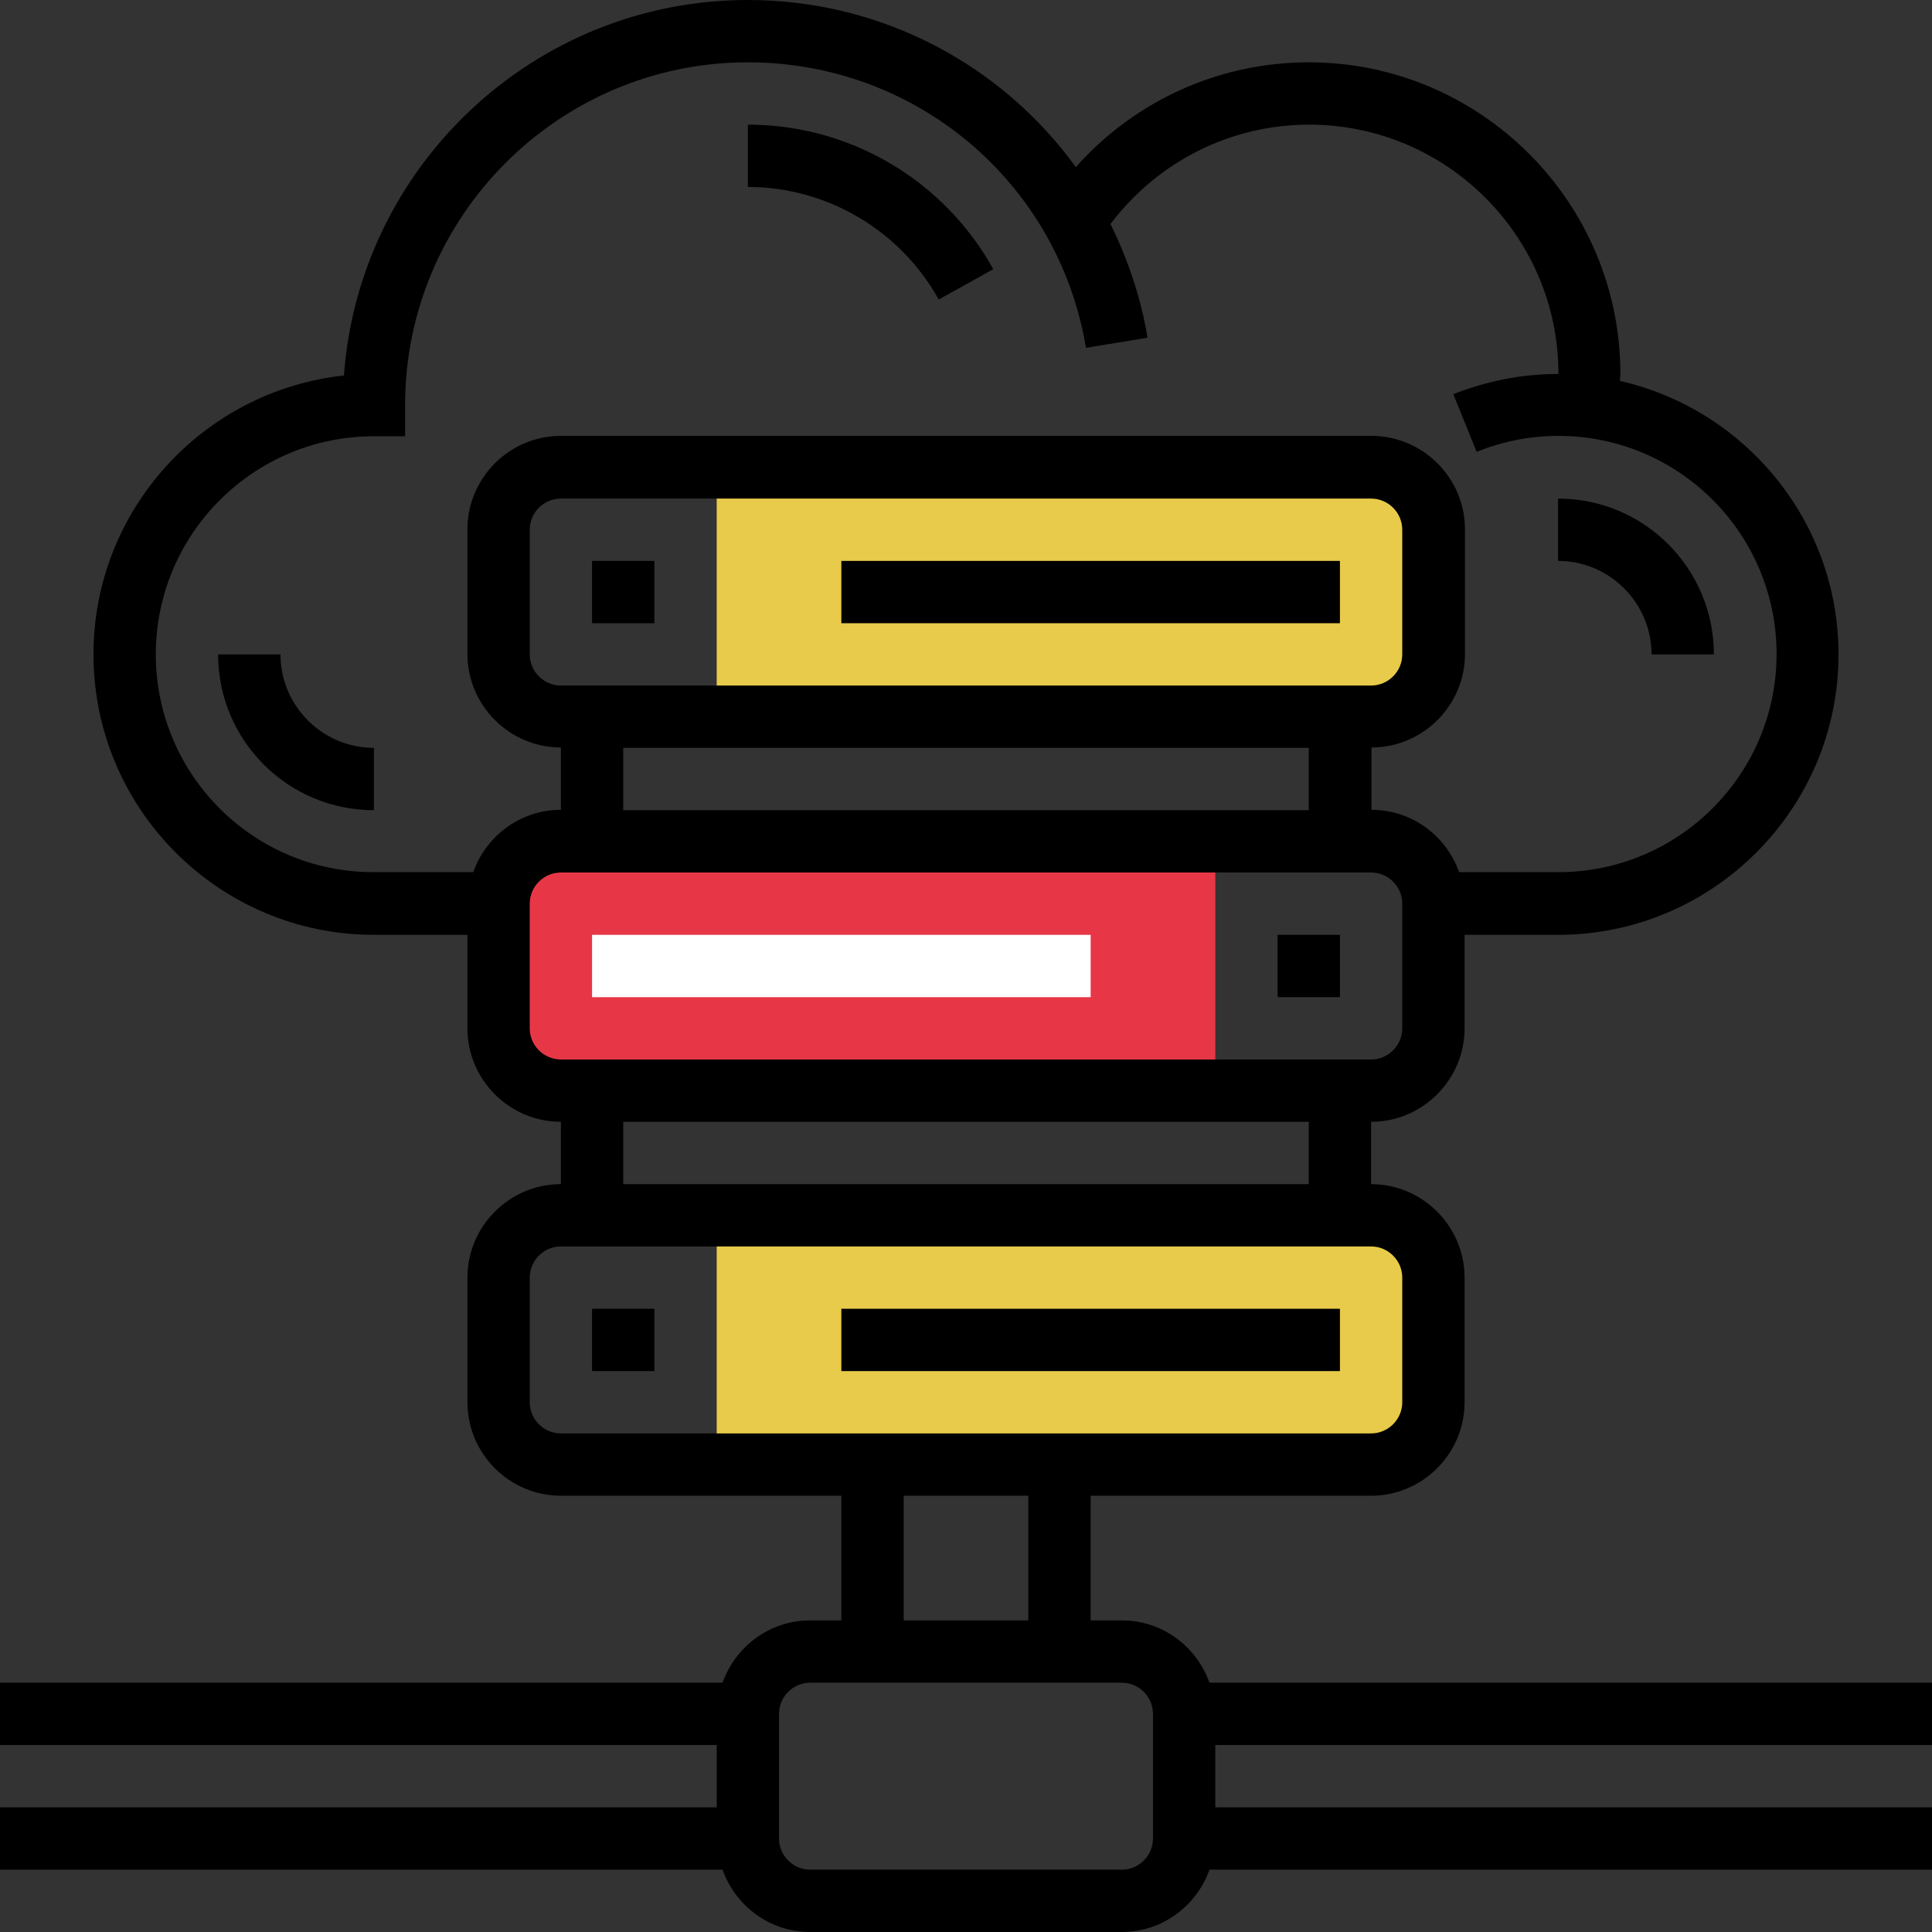
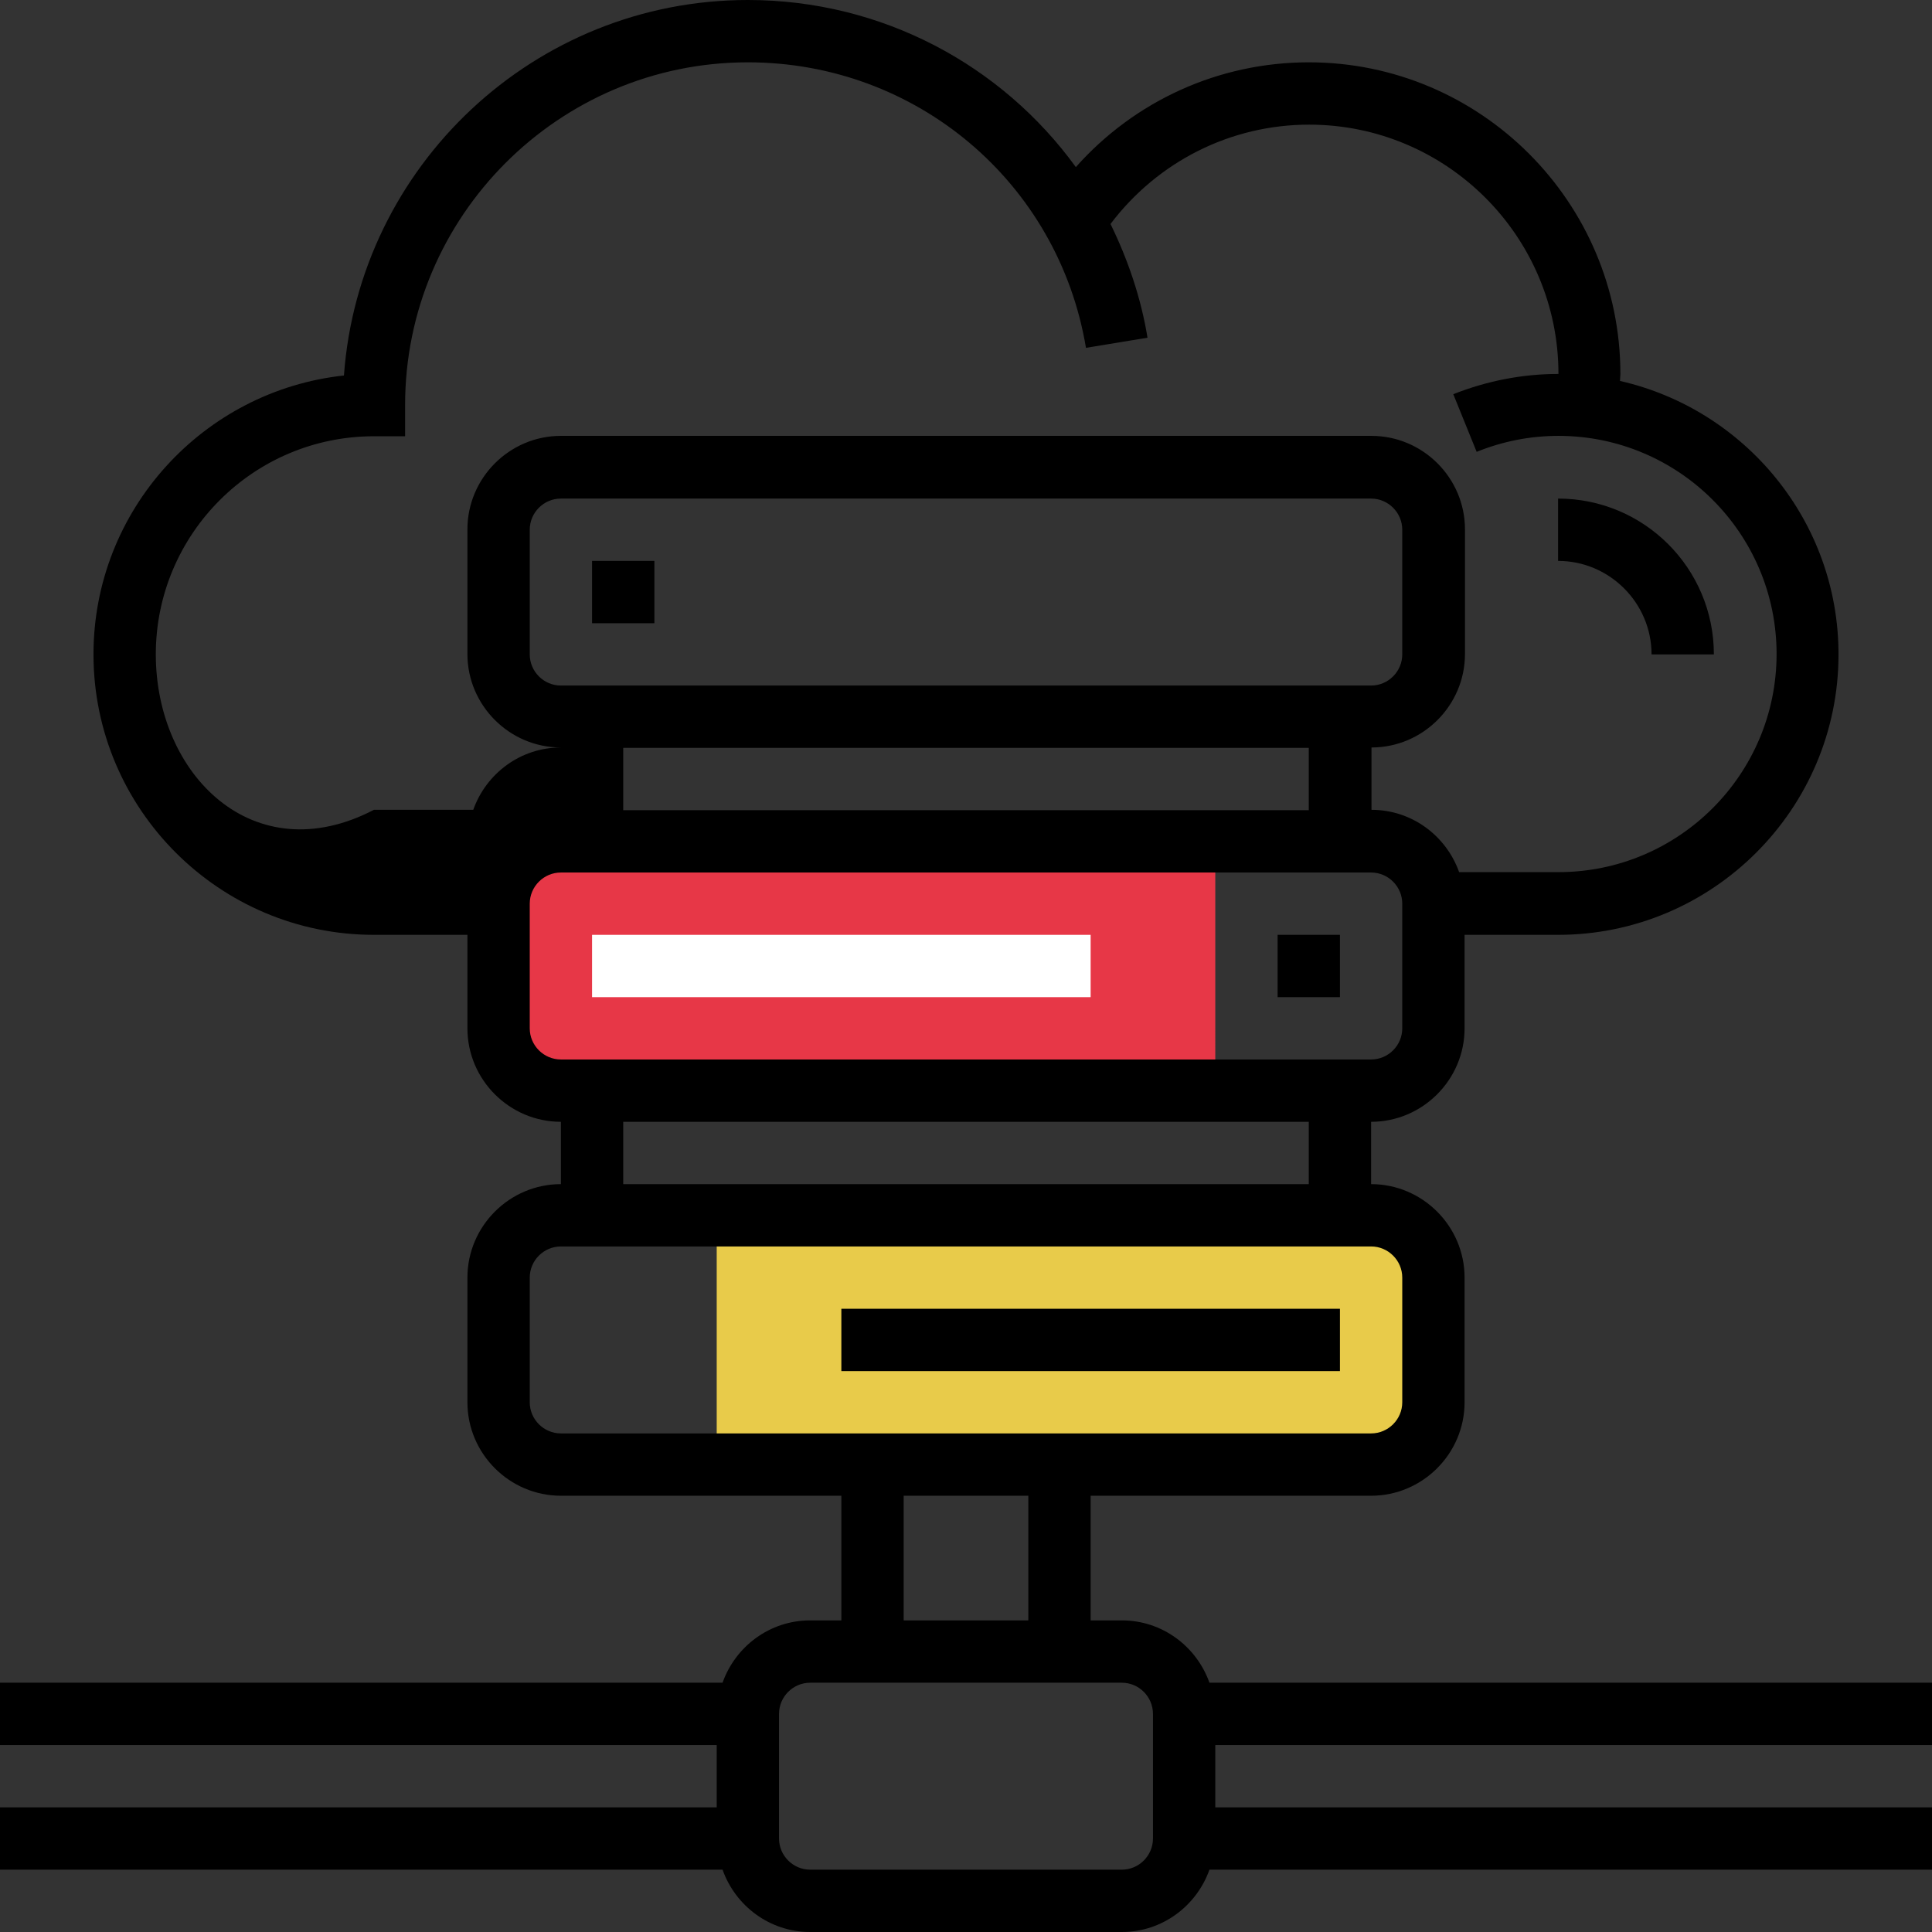
<svg xmlns="http://www.w3.org/2000/svg" version="1.1" id="Layer_1" x="0px" y="0px" viewBox="0 0 496 496" style="enable-background:new 0 0 496 496;" xml:space="preserve">
  <rect x="0" y="0" width="496" height="496" fill="#333333" stroke="none" />
  <style type="text/css">
	.st0{fill:#E73747;}
	.st1{fill:#E8CB4A;}
	.st2{fill:#FFFFFF;}
</style>
  <path class="st0" d="M312,280H144c-8.8,0-16-7.2-16-16v-32c0-8.8,7.2-16,16-16h168V280z M312,280" />
-   <path class="st1" d="M352,184H184v-64h168c8.8,0,16,7.2,16,16v32C368,176.8,360.8,184,352,184L352,184z M352,184" />
  <path class="st1" d="M352,376H184v-64h168c8.8,0,16,7.2,16,16v32C368,368.8,360.8,376,352,376L352,376z M352,376" />
  <path d="M424,168h16c0-22.1-17.9-40-40-40v16C413.2,144,424,154.8,424,168L424,168z M424,168" />
-   <path d="M72,168H56c0,22.1,17.9,40,40,40v-16C82.8,192,72,181.2,72,168L72,168z M72,168" />
-   <path d="M241,76.9l14-7.8C242.3,46.2,218.2,32,192,32v16C212.3,48,231.1,59.1,241,76.9L241,76.9z M241,76.9" />
-   <path d="M496,448v-16H310.5c-3.3-9.3-12.1-16-22.5-16h-8v-32h72c13.2,0,24-10.8,24-24v-32c0-13.2-10.8-24-24-24v-16  c13.2,0,24-10.8,24-24v-24h24c39.7,0,72-32.3,72-72c0-34.2-24-62.9-56.1-70.2c0-0.6,0.1-1.2,0.1-1.8c0-44.1-35.9-80-80-80  c-23.1,0-44.7,9.9-59.8,26.9C257.2,16.7,226.4,0,192,0C137.2,0,92.2,42.6,88.3,96.4C52.2,100.3,24,130.9,24,168  c0,39.7,32.3,72,72,72h24v24c0,13.2,10.8,24,24,24v16c-13.2,0-24,10.8-24,24v32c0,13.2,10.8,24,24,24h72v32h-8  c-10.4,0-19.2,6.7-22.5,16H0v16h184v16H0v16h185.5c3.3,9.3,12.1,16,22.5,16h80c10.4,0,19.2-6.7,22.5-16H496v-16H312v-16H496z   M40,168c0-30.9,25.1-56,56-56h8v-8c0-48.5,39.5-88,88-88c43.2,0,79.7,30.8,86.8,73.3l15.8-2.6c-1.7-10.4-5.1-20.2-9.5-29.2  c12.1-16,30.8-25.5,51-25.5c35.3,0,64,28.7,64,64c-9.3,0-18.4,1.8-27,5.2l6,14.8c6.7-2.7,13.7-4.1,21-4.1c30.9,0,56,25.1,56,56  c0,30.9-25.1,56-56,56h-25.5c-3.3-9.3-12.1-16-22.5-16v-16c13.2,0,24-10.8,24-24v-32c0-13.2-10.8-24-24-24H144  c-13.2,0-24,10.8-24,24v32c0,13.2,10.8,24,24,24v16c-10.4,0-19.2,6.7-22.5,16H96C65.1,224,40,198.9,40,168L40,168z M144,176  c-4.4,0-8-3.6-8-8v-32c0-4.4,3.6-8,8-8h208c4.4,0,8,3.6,8,8v32c0,4.4-3.6,8-8,8H144z M336,192v16H160v-16H336z M136,264v-32  c0-4.4,3.6-8,8-8h208c4.4,0,8,3.6,8,8v32c0,4.4-3.6,8-8,8H144C139.6,272,136,268.4,136,264L136,264z M160,288h176v16H160V288z   M136,360v-32c0-4.4,3.6-8,8-8h208c4.4,0,8,3.6,8,8v32c0,4.4-3.6,8-8,8H144C139.6,368,136,364.4,136,360L136,360z M232,384h32v32  h-32V384z M296,472c0,4.4-3.6,8-8,8h-80c-4.4,0-8-3.6-8-8v-32c0-4.4,3.6-8,8-8h80c4.4,0,8,3.6,8,8V472z M296,472" />
-   <rect x="216" y="144" width="128" height="16" />
+   <path d="M496,448v-16H310.5c-3.3-9.3-12.1-16-22.5-16h-8v-32h72c13.2,0,24-10.8,24-24v-32c0-13.2-10.8-24-24-24v-16  c13.2,0,24-10.8,24-24v-24h24c39.7,0,72-32.3,72-72c0-34.2-24-62.9-56.1-70.2c0-0.6,0.1-1.2,0.1-1.8c0-44.1-35.9-80-80-80  c-23.1,0-44.7,9.9-59.8,26.9C257.2,16.7,226.4,0,192,0C137.2,0,92.2,42.6,88.3,96.4C52.2,100.3,24,130.9,24,168  c0,39.7,32.3,72,72,72h24v24c0,13.2,10.8,24,24,24v16c-13.2,0-24,10.8-24,24v32c0,13.2,10.8,24,24,24h72v32h-8  c-10.4,0-19.2,6.7-22.5,16H0v16h184v16H0v16h185.5c3.3,9.3,12.1,16,22.5,16h80c10.4,0,19.2-6.7,22.5-16H496v-16H312v-16H496z   M40,168c0-30.9,25.1-56,56-56h8v-8c0-48.5,39.5-88,88-88c43.2,0,79.7,30.8,86.8,73.3l15.8-2.6c-1.7-10.4-5.1-20.2-9.5-29.2  c12.1-16,30.8-25.5,51-25.5c35.3,0,64,28.7,64,64c-9.3,0-18.4,1.8-27,5.2l6,14.8c6.7-2.7,13.7-4.1,21-4.1c30.9,0,56,25.1,56,56  c0,30.9-25.1,56-56,56h-25.5c-3.3-9.3-12.1-16-22.5-16v-16c13.2,0,24-10.8,24-24v-32c0-13.2-10.8-24-24-24H144  c-13.2,0-24,10.8-24,24v32c0,13.2,10.8,24,24,24c-10.4,0-19.2,6.7-22.5,16H96C65.1,224,40,198.9,40,168L40,168z M144,176  c-4.4,0-8-3.6-8-8v-32c0-4.4,3.6-8,8-8h208c4.4,0,8,3.6,8,8v32c0,4.4-3.6,8-8,8H144z M336,192v16H160v-16H336z M136,264v-32  c0-4.4,3.6-8,8-8h208c4.4,0,8,3.6,8,8v32c0,4.4-3.6,8-8,8H144C139.6,272,136,268.4,136,264L136,264z M160,288h176v16H160V288z   M136,360v-32c0-4.4,3.6-8,8-8h208c4.4,0,8,3.6,8,8v32c0,4.4-3.6,8-8,8H144C139.6,368,136,364.4,136,360L136,360z M232,384h32v32  h-32V384z M296,472c0,4.4-3.6,8-8,8h-80c-4.4,0-8-3.6-8-8v-32c0-4.4,3.6-8,8-8h80c4.4,0,8,3.6,8,8V472z M296,472" />
  <rect x="216" y="336" width="128" height="16" />
  <rect x="152" y="240" class="st2" width="128" height="16" />
  <rect x="328" y="240" width="16" height="16" />
-   <rect x="152" y="336" width="16" height="16" />
  <rect x="152" y="144" width="16" height="16" />
</svg>